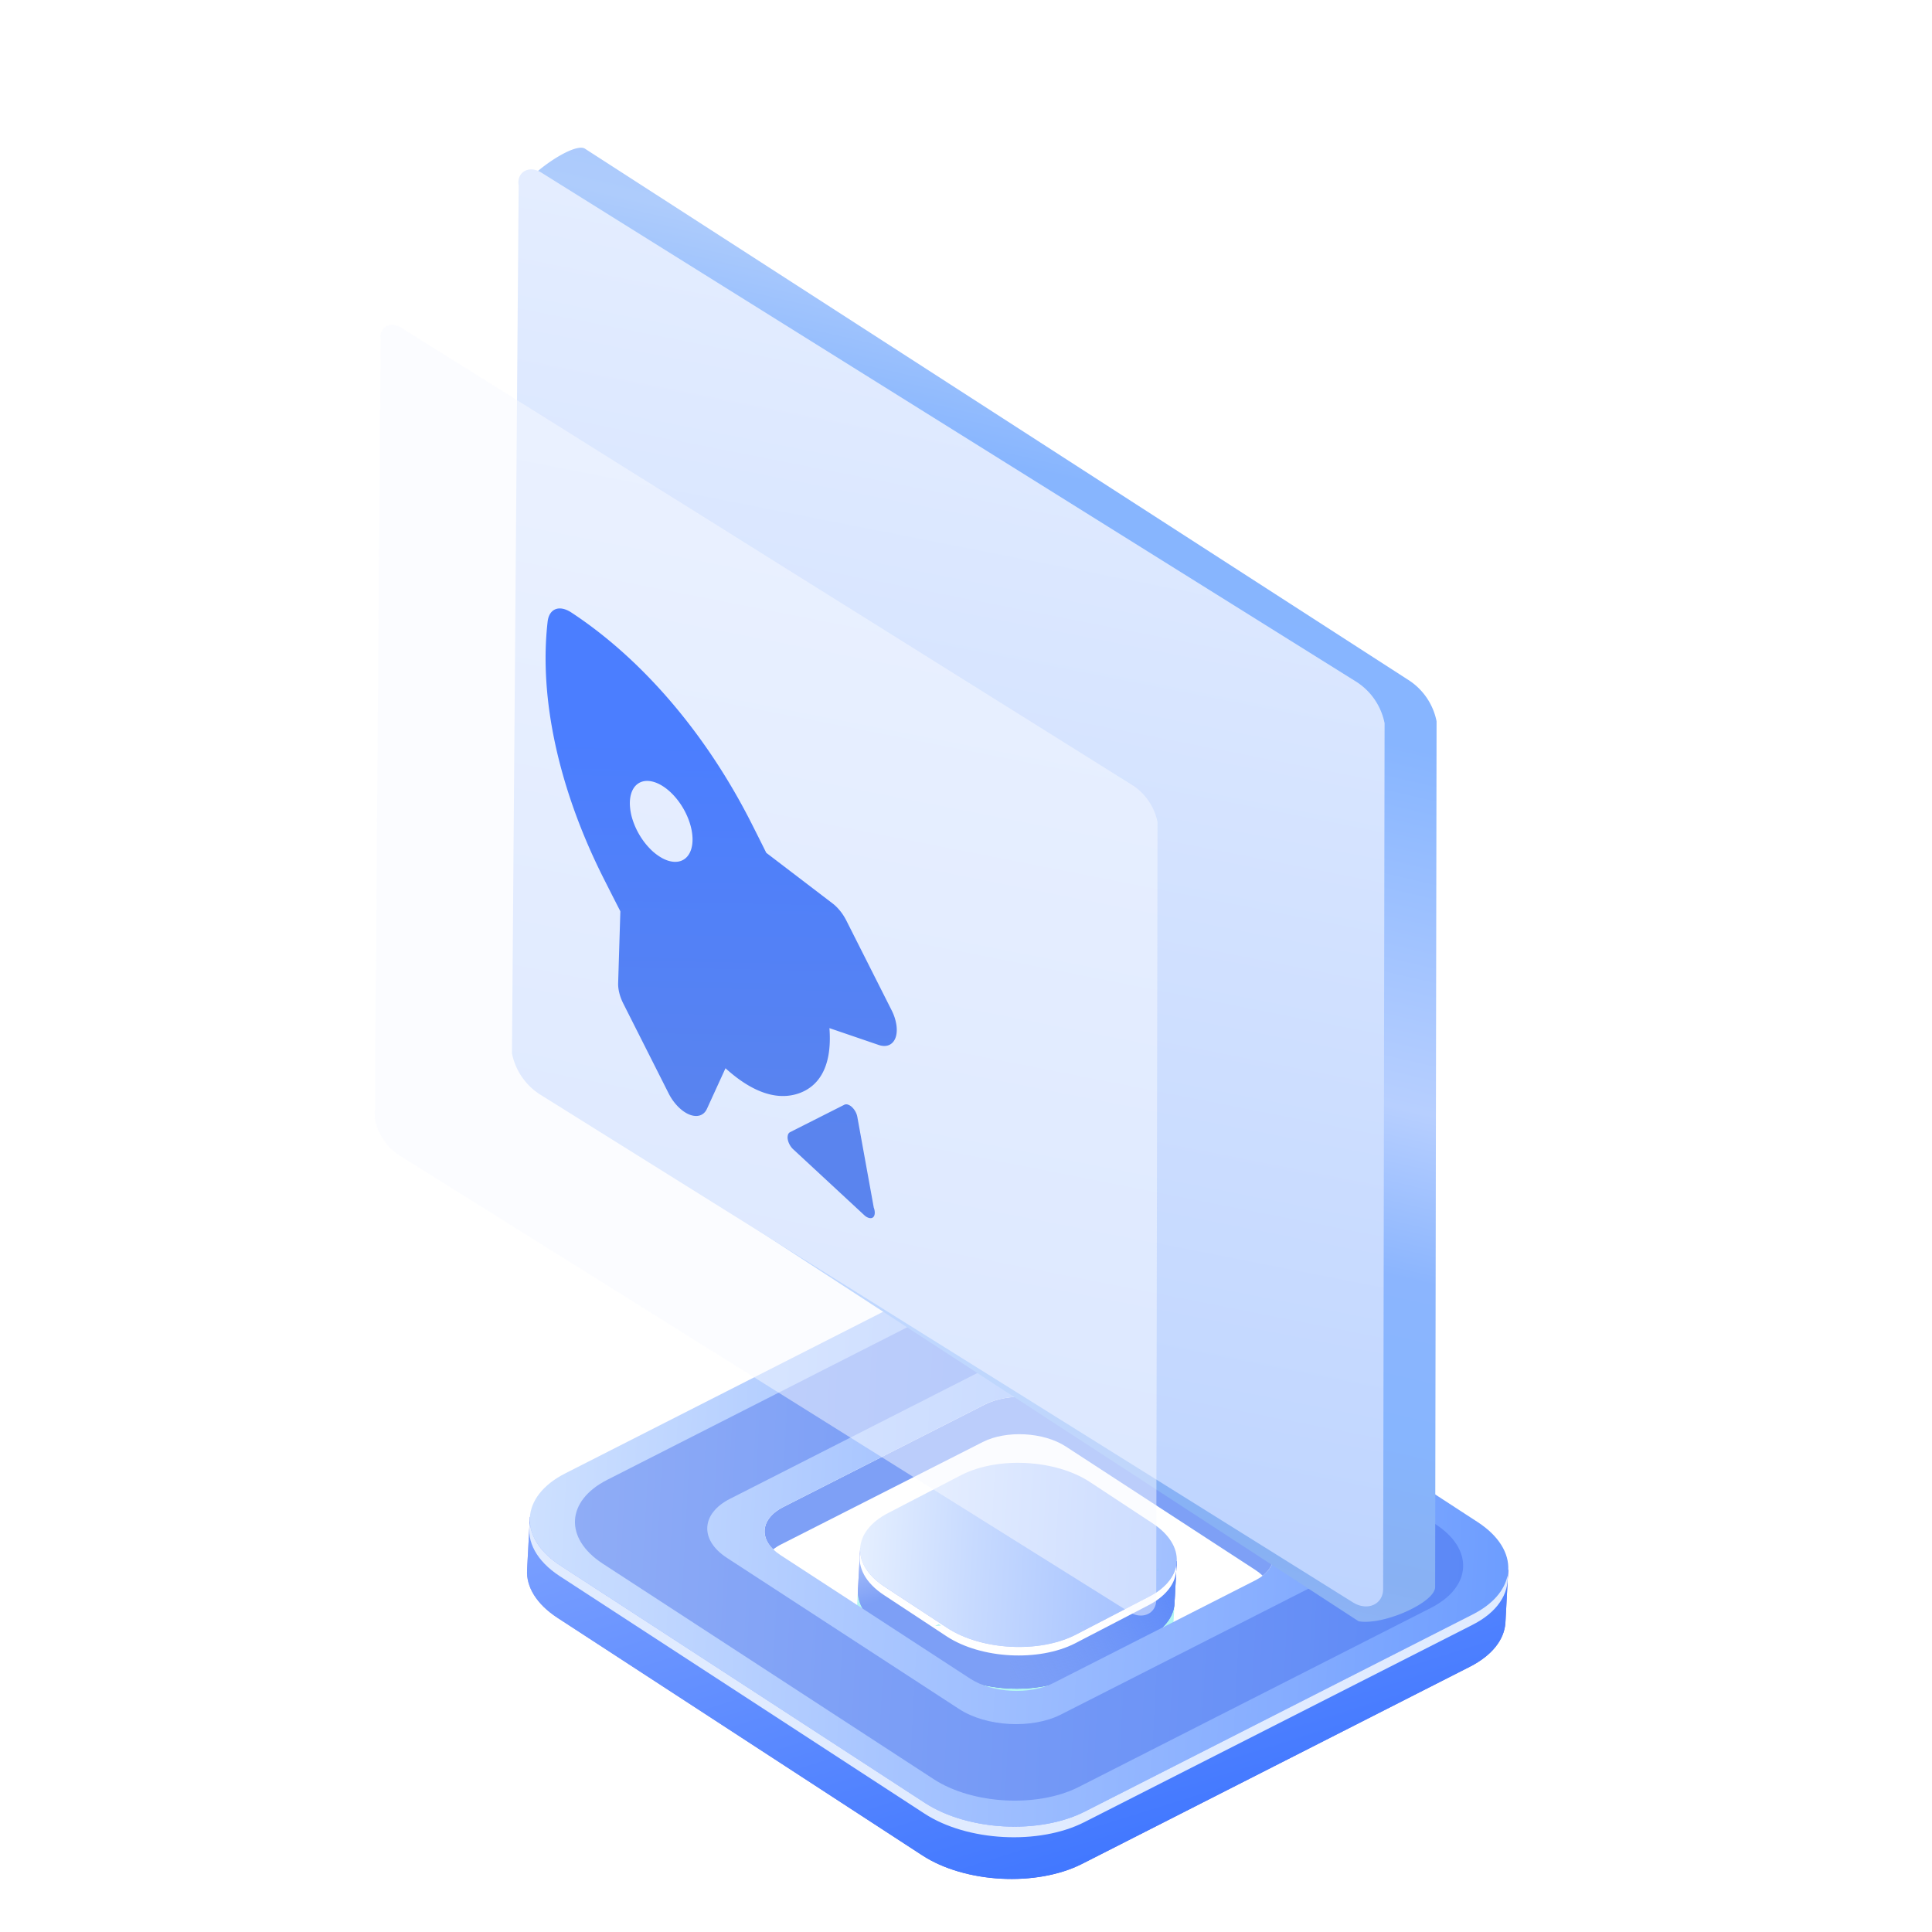
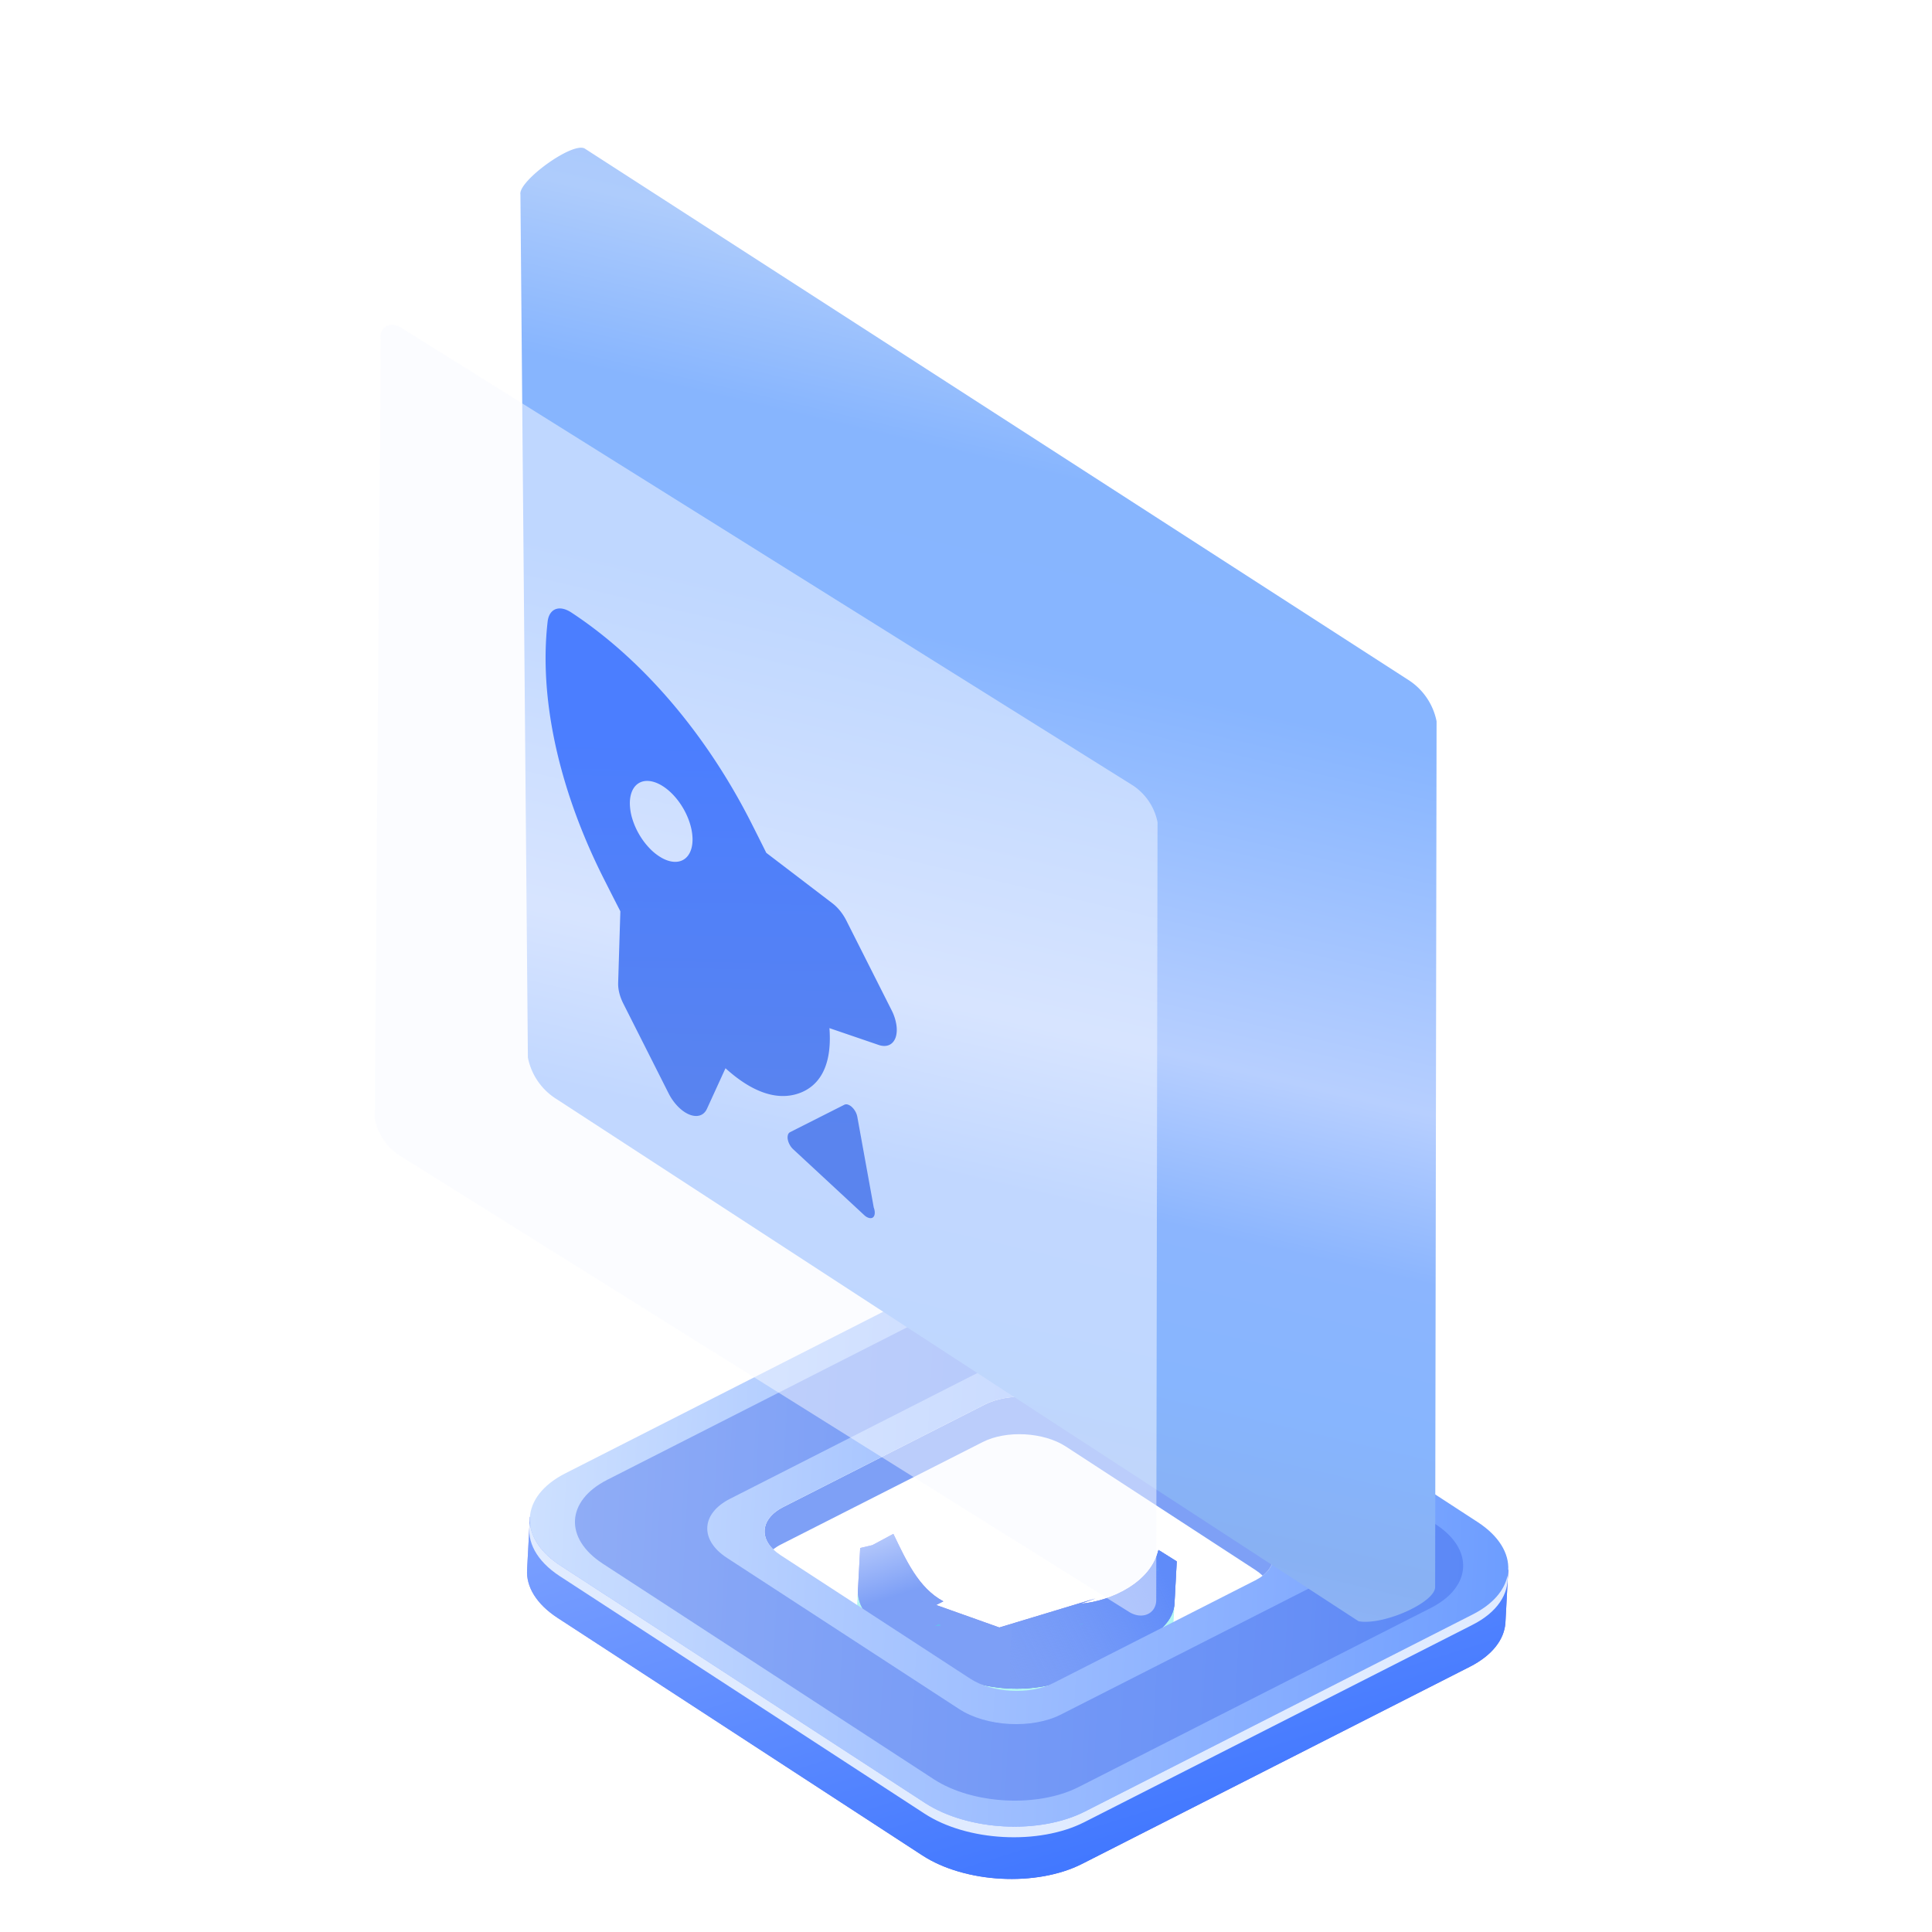
<svg xmlns="http://www.w3.org/2000/svg" width="232" height="232" fill="none">
  <path fill="#42E8E0" d="m140.837 196.251.225-4.209-2.322.914c1.117-5.123-7.043 6.276-9.374 6.472l1.81-.638-11.36.174-7.765.61.867-.439c-3.014-1.609-4.499-4.998-6.008-8.1l-2.509 1.322-1.357-1.761-.225 4.209c-.086 1.607.888 3.272 2.942 4.61l7.535 4.961c4.105 2.672 11.003 3.041 15.37.822l8.755-4.546c2.168-1.095 3.291-2.614 3.409-4.195.008-.069.012-.14.012-.21l-.005.004Z" opacity=".4" />
  <path fill="url(#a)" d="m141.045 192.396.262-4.899-2.2-1.383c-.847 3.837-5.538 6.144-9.373 6.471l1.81-.638-11.538 3.486-7.588-2.702.867-.439c-3.014-1.609-4.499-4.997-6.008-8.1l-2.515 1.351-1.469.344-.27 5.05c-.086 1.608.888 3.272 2.942 4.611l7.535 4.957c4.105 2.676 11.003 3.045 15.37.822l8.755-4.546c2.168-1.092 3.291-2.61 3.409-4.191.008-.07.012-.14.011-.21v.016Z" />
  <path fill="url(#b)" d="m141.045 192.396.262-4.899-2.2-1.383c-.847 3.837-5.538 6.144-9.373 6.471l1.81-.638-11.538 3.486-7.588-2.702.867-.439c-3.014-1.609-4.499-4.997-6.008-8.1l-2.515 1.351-1.469.344-.27 5.05c-.086 1.608.888 3.272 2.942 4.611l7.535 4.957c4.105 2.676 11.003 3.045 15.37.822l8.755-4.546c2.168-1.092 3.291-2.61 3.409-4.191.008-.07.012-.14.011-.21v.016Z" />
  <path fill="url(#c)" d="m129.733 192.593 1.81-.638-10.041 3.034-.416 7.782c2.78.149 5.598-.317 7.783-1.428l8.756-4.546c2.167-1.091 3.29-2.61 3.409-4.191.008-.069.011-.14.011-.21l.262-4.899-2.008-1.264-.219-.012c-.911 3.78-5.55 6.048-9.347 6.372Z" />
-   <path fill="url(#d)" d="m113.768 195.5-7.534-4.961c-4.109-2.676-3.896-6.658.475-8.88l8.756-4.547c4.366-2.223 11.265-1.854 15.369.822l7.535 4.962c4.104 2.676 3.892 6.657-.475 8.88l-8.756 4.546c-4.366 2.219-11.265 1.85-15.37-.822Z" />
-   <path fill="#fff" d="m137.896 191.776-8.756 4.546c-4.366 2.219-11.264 1.85-15.369-.822l-7.535-4.961c-1.834-1.196-2.811-2.653-2.932-4.095-.343 1.759.607 3.637 2.878 5.118l7.534 4.961c4.105 2.672 11.003 3.041 15.37.822l8.755-4.546c2.416-1.23 3.561-2.997 3.403-4.786-.274 1.424-1.402 2.782-3.348 3.763Z" />
  <path fill="#42E8E0" d="m112.287 195.26.719-.058-.282-.163-.437.221Zm17.828-.313-.038-.002-.48.172c.181-.026.356-.084.518-.17Zm8.917-6.307a2.26 2.26 0 0 0 .022-.419c-.007.129-.044.27-.081.415l.059.004Z" opacity=".4" />
  <path fill="url(#e)" d="m180.788 194.639.327-6.111-2.747-1.725c-1.058 4.793-6.914 7.649-11.704 8.081l-33.401 17.208-14.402 4.349-43.842-25.694 1.076-.55c-3.757-2.007-5.615-6.239-7.496-10.109l-3.134 1.665-1.832.408-.34 6.368c-.108 2.008 1.106 4.086 3.67 5.755l43.788 28.511c5.124 3.338 13.718 3.798 19.185 1.026l46.58-23.678c2.679-1.364 4.11-3.259 4.257-5.23l.014-.265.001-.009Z" />
  <path fill="url(#f)" d="m180.788 194.639.327-6.111-2.747-1.725c-1.058 4.793-6.914 7.649-11.704 8.081l-33.401 17.208-14.402 4.349-43.842-25.694 1.076-.55c-3.757-2.007-5.615-6.239-7.496-10.109l-3.134 1.665-1.832.408-.34 6.368c-.108 2.008 1.106 4.086 3.67 5.755l43.788 28.511c5.124 3.338 13.718 3.798 19.185 1.026l46.58-23.678c2.679-1.364 4.11-3.259 4.257-5.23l.014-.265.001-.009Z" />
  <path fill="#7EA0F6" d="M92.849 186.058c.291-.23.606-.43.938-.596l24.217-12.296c2.836-1.444 7.312-1.204 9.982.534l22.77 14.83c.313.203.605.435.874.692 1.885-1.486 1.697-3.653-.634-5.17l-22.753-14.854c-2.67-1.739-7.145-1.978-9.981-.534L94.035 180.98c-2.48 1.265-2.894 3.412-1.186 5.078Z" />
  <path fill="url(#g)" fill-rule="evenodd" d="m133.656 154.267 43.789 28.51c5.124 3.339 4.858 8.309-.593 11.086l-46.579 23.679c-5.468 2.771-14.061 2.312-19.185-1.026l-43.789-28.511c-5.128-3.339-4.862-8.313.593-11.086l46.575-23.678c5.472-2.772 14.061-2.313 19.189 1.026Zm-7.173 47.843 24.223-12.321-.001.004c2.836-1.439 2.974-4.028.292-5.762l-22.771-14.834c-2.67-1.739-7.145-1.978-9.981-.534l-24.21 12.313c-2.836 1.444-2.974 4.032-.308 5.766l22.775 14.834c2.666 1.734 7.145 1.974 9.981.534Z" clip-rule="evenodd" />
  <path fill="#3A65E8" fill-rule="evenodd" d="m132.617 157.132 39.745 25.884c4.656 3.013 4.413 7.546-.539 10.067l-42.278 21.498c-4.948 2.517-12.763 2.099-17.418-.931l-39.749-25.885c-4.65-3.03-4.41-7.546.538-10.063L115.2 156.2c4.948-2.521 12.763-2.103 17.418.932Zm-5.21 48.75 29.686-15.093c3.477-1.768 3.647-4.938.378-7.071l-27.907-18.173c-3.27-2.125-8.763-2.419-12.232-.654l-29.686 15.097c-3.47 1.769-3.639 4.938-.378 7.067l27.911 18.173c3.265 2.129 8.759 2.423 12.228.654Z" clip-rule="evenodd" opacity=".4" />
  <path fill="#E0EBFF" d="m176.853 193.859-46.579 23.678c-5.451 2.773-14.044 2.313-19.185-1.026L67.3 188c-2.29-1.49-3.501-3.31-3.658-5.113-.43 2.198.757 4.545 3.59 6.389l43.789 28.51c5.124 3.339 13.717 3.798 19.185 1.026l46.579-23.678c3.034-1.526 4.419-3.744 4.247-5.973-.344 1.779-1.742 3.46-4.179 4.698Z" />
  <path fill="url(#h)" fill-opacity=".8" d="M70.036 131.359a6.925 6.925 0 0 1-3.169-4.565l.734-94.128c-.245-1.433 1.12-2.247 2.435-1.433l87.948 55.392a6.946 6.946 0 0 1 3.16 4.565l-.174 93.894c0 1.698-1.712 2.46-3.291 1.484l-87.643-55.209Z" />
  <path fill="url(#i)" d="M66.875 132.01a7.613 7.613 0 0 1-3.485-5.022l-.897-103.65c-.275-1.587 6.294-6.384 7.741-5.489l98.799 63.745a7.668 7.668 0 0 1 3.475 5.022l-.173 103.96c0 1.86-6.241 4.641-9.192 4.109L66.875 132.01Z" />
  <g filter="url(#j)">
-     <path fill="url(#k)" d="M64.962 133.282a7.617 7.617 0 0 1-3.485-5.023l.805-104.204c-.275-1.586 1.233-2.47 2.68-1.575L162.79 83.6a7.668 7.668 0 0 1 3.475 5.023l-.174 103.959c0 1.861-1.875 2.705-3.617 1.627l-97.513-60.928Z" />
-   </g>
+     </g>
  <g filter="url(#l)">
    <path fill="#F9FBFF" fill-opacity=".5" d="M48.126 138.845A6.841 6.841 0 0 1 45 134.334l.722-93.598c-.247-1.425 1.106-2.22 2.404-1.416l87.757 54.9A6.886 6.886 0 0 1 139 98.733l-.155 93.379c0 1.671-1.682 2.429-3.246 1.461l-87.473-54.727Z" />
  </g>
  <g clip-path="url(#m)" filter="url(#n)">
    <path fill="url(#o)" d="m107.073 121.325-5.443-10.784c-.419-.831-1.01-1.565-1.662-2.063l-7.952-6.07a524.157 524.157 0 0 0-1.754-3.5c-5.409-10.718-13.086-19.716-21.62-25.336-1.5-1-2.703-.462-2.881 1.07-1.06 9.192 1.336 20.156 6.743 30.874.667 1.319 1.318 2.607 1.99 3.912l-.265 8.624c-.022.754.198 1.625.617 2.455l5.442 10.785a6.374 6.374 0 0 0 1.118 1.579c.436.446.909.779 1.371.967.462.185.898.221 1.267.104.368-.117.658-.384.84-.775l2.235-4.889c3.042 2.758 5.904 3.817 8.424 3.132.165-.045.333-.098.497-.16 1.886-.702 3.953-2.636 3.561-7.79l5.919 2.023c.458.155.883.158 1.236.008.352-.151.62-.449.777-.866.155-.419.194-.943.114-1.521a5.84 5.84 0 0 0-.574-1.779Zm-27.561-18.282a6.291 6.291 0 0 1-1.461-1.13 8.72 8.72 0 0 1-1.252-1.637 8.903 8.903 0 0 1-.85-1.893 6.622 6.622 0 0 1-.315-1.854c-.008-.58.084-1.1.269-1.527.185-.428.46-.756.81-.965.35-.21.766-.295 1.226-.253.46.042.953.212 1.452.499.99.569 1.94 1.565 2.645 2.772.705 1.208 1.11 2.53 1.126 3.681.015 1.151-.359 2.039-1.042 2.47-.683.432-1.62.373-2.609-.163Zm23.437 31.064a2.072 2.072 0 0 0-.23-.628 2.174 2.174 0 0 0-.413-.535 1.294 1.294 0 0 0-.487-.3.563.563 0 0 0-.43.018l-6.517 3.292a.527.527 0 0 0-.256.33 1.186 1.186 0 0 0-.016.552c.038.207.117.424.23.628.112.204.254.389.412.536l8.551 7.929c.09.084.182.152.273.205l.019.011c.572.307.96.075.96-.533a1.7 1.7 0 0 0-.12-.599l-1.977-10.906h.001Z" />
  </g>
  <defs>
    <linearGradient id="a" x1="87.238" x2="95.655" y1="186.77" y2="213.182" gradientUnits="userSpaceOnUse">
      <stop stop-color="#BCBEFF" />
      <stop offset=".23" stop-color="#AAADF8" />
      <stop offset=".68" stop-color="#7C83E5" />
      <stop offset="1" stop-color="#5761D7" />
    </linearGradient>
    <linearGradient id="b" x1="87.238" x2="95.655" y1="186.77" y2="213.182" gradientUnits="userSpaceOnUse">
      <stop stop-color="#CFDCFE" />
      <stop offset=".39" stop-color="#7D9FF6" />
    </linearGradient>
    <linearGradient id="c" x1="140.543" x2="120.356" y1="190.377" y2="200.471" gradientUnits="userSpaceOnUse">
      <stop stop-color="#5F8BF9" />
      <stop offset="1" stop-color="#7299FB" stop-opacity="0" />
    </linearGradient>
    <linearGradient id="d" x1="102.713" x2="140.708" y1="196.751" y2="198.783" gradientUnits="userSpaceOnUse">
      <stop stop-color="#E5EFFF" />
      <stop offset=".36" stop-color="#C7DAFF" />
      <stop offset=".77" stop-color="#ABC6FF" />
      <stop offset="1" stop-color="#A0BFFF" />
    </linearGradient>
    <linearGradient id="e" x1="3.713" x2="15.925" y1="173.711" y2="244.58" gradientUnits="userSpaceOnUse">
      <stop stop-color="#BCBEFF" />
      <stop offset=".23" stop-color="#AAADF8" />
      <stop offset=".68" stop-color="#7C83E5" />
      <stop offset="1" stop-color="#5761D7" />
    </linearGradient>
    <linearGradient id="f" x1="3.713" x2="32.218" y1="173.711" y2="264.842" gradientUnits="userSpaceOnUse">
      <stop offset=".062" stop-color="#90AFFF" />
      <stop offset="1" stop-color="#3871FF" />
    </linearGradient>
    <linearGradient id="g" x1="61.815" x2="179.301" y1="216.174" y2="222.457" gradientUnits="userSpaceOnUse">
      <stop stop-color="#CDE0FF" />
      <stop offset=".36" stop-color="#A9C6FF" />
      <stop offset=".77" stop-color="#86ADFF" />
      <stop offset="1" stop-color="#6D9DFF" />
    </linearGradient>
    <linearGradient id="h" x1="206.458" x2="70.525" y1="108.59" y2="28.465" gradientUnits="userSpaceOnUse">
      <stop stop-color="#B6C6FF" />
      <stop offset="1" stop-color="#89F7FE" />
    </linearGradient>
    <linearGradient id="i" x1="115.411" x2="69.198" y1="-18.852" y2="179.322" gradientUnits="userSpaceOnUse">
      <stop stop-color="#93B6FC" />
      <stop offset=".248" stop-color="#AECCFC" />
      <stop offset=".351" stop-color="#87B5FE" />
      <stop offset=".459" stop-color="#87B5FF" />
      <stop offset=".668" stop-color="#B7CFFF" />
      <stop offset=".766" stop-color="#8BB5FE" />
      <stop offset=".856" stop-color="#87B5FE" />
      <stop offset=".941" stop-color="#88B1F3" />
      <stop offset="1" stop-color="#93B5F7" />
    </linearGradient>
    <linearGradient id="k" x1="116.289" x2="84.076" y1="22.123" y2="185.766" gradientUnits="userSpaceOnUse">
      <stop stop-color="#E7EFFF" />
      <stop offset="1" stop-color="#BCD3FF" />
    </linearGradient>
    <linearGradient id="o" x1="79.573" x2="78.584" y1="88.564" y2="135.912" gradientUnits="userSpaceOnUse">
      <stop stop-color="#4B7EFF" />
      <stop offset="1" stop-color="#5A84EE" />
    </linearGradient>
    <filter id="j" width="104.789" height="177.907" x="61.477" y="18.56" color-interpolation-filters="sRGB" filterUnits="userSpaceOnUse">
      <feFlood flood-opacity="0" result="BackgroundImageFix" />
      <feBlend in="SourceGraphic" in2="BackgroundImageFix" result="shape" />
      <feColorMatrix in="SourceAlpha" result="hardAlpha" values="0 0 0 0 0 0 0 0 0 0 0 0 0 0 0 0 0 0 127 0" />
      <feOffset dy="1.781" />
      <feGaussianBlur stdDeviation="2.85" />
      <feComposite in2="hardAlpha" k2="-1" k3="1" operator="arithmetic" />
      <feColorMatrix values="0 0 0 0 1 0 0 0 0 1 0 0 0 0 1 0 0 0 1 0" />
      <feBlend in2="shape" result="effect1_innerShadow_1225_19050" />
      <feColorMatrix in="SourceAlpha" result="hardAlpha" values="0 0 0 0 0 0 0 0 0 0 0 0 0 0 0 0 0 0 127 0" />
      <feOffset dy="-3.563" />
      <feGaussianBlur stdDeviation="5.522" />
      <feComposite in2="hardAlpha" k2="-1" k3="1" operator="arithmetic" />
      <feColorMatrix values="0 0 0 0 1 0 0 0 0 1 0 0 0 0 1 0 0 0 1 0" />
      <feBlend in2="effect1_innerShadow_1225_19050" result="effect2_innerShadow_1225_19050" />
    </filter>
    <filter id="l" width="102" height="163" x="41" y="34.999" color-interpolation-filters="sRGB" filterUnits="userSpaceOnUse">
      <feFlood flood-opacity="0" result="BackgroundImageFix" />
      <feGaussianBlur in="BackgroundImageFix" stdDeviation="2" />
      <feComposite in2="SourceAlpha" operator="in" result="effect1_backgroundBlur_1225_19050" />
      <feBlend in="SourceGraphic" in2="effect1_backgroundBlur_1225_19050" result="shape" />
    </filter>
    <filter id="n" width="51.622" height="82.666" x="60.79" y="70.308" color-interpolation-filters="sRGB" filterUnits="userSpaceOnUse">
      <feFlood flood-opacity="0" result="BackgroundImageFix" />
      <feColorMatrix in="SourceAlpha" result="hardAlpha" values="0 0 0 0 0 0 0 0 0 0 0 0 0 0 0 0 0 0 127 0" />
      <feOffset dy="1.969" />
      <feGaussianBlur stdDeviation="2.363" />
      <feComposite in2="hardAlpha" operator="out" />
      <feColorMatrix values="0 0 0 0 0.949 0 0 0 0 0.966 0 0 0 0 1 0 0 0 0.66 0" />
      <feBlend in2="BackgroundImageFix" result="effect1_dropShadow_1225_19050" />
      <feBlend in="SourceGraphic" in2="effect1_dropShadow_1225_19050" result="shape" />
      <feColorMatrix in="SourceAlpha" result="hardAlpha" values="0 0 0 0 0 0 0 0 0 0 0 0 0 0 0 0 0 0 127 0" />
      <feOffset />
      <feGaussianBlur stdDeviation="1.477" />
      <feComposite in2="hardAlpha" k2="-1" k3="1" operator="arithmetic" />
      <feColorMatrix values="0 0 0 0 0.138 0 0 0 0 0.348 0 0 0 0 0.879 0 0 0 1 0" />
      <feBlend in2="shape" result="effect2_innerShadow_1225_19050" />
      <feColorMatrix in="SourceAlpha" result="hardAlpha" values="0 0 0 0 0 0 0 0 0 0 0 0 0 0 0 0 0 0 127 0" />
      <feOffset dy="-1.969" />
      <feGaussianBlur stdDeviation="2.953" />
      <feComposite in2="hardAlpha" k2="-1" k3="1" operator="arithmetic" />
      <feColorMatrix values="0 0 0 0 0.312 0 0 0 0 0.485 0 0 0 0 0.929 0 0 0 1 0" />
      <feBlend in2="effect2_innerShadow_1225_19050" result="effect3_innerShadow_1225_19050" />
    </filter>
    <clipPath id="m">
      <path fill="#fff" d="m59.5 62.33 55 31.754v63.508l-55-31.754z" />
    </clipPath>
  </defs>
</svg>